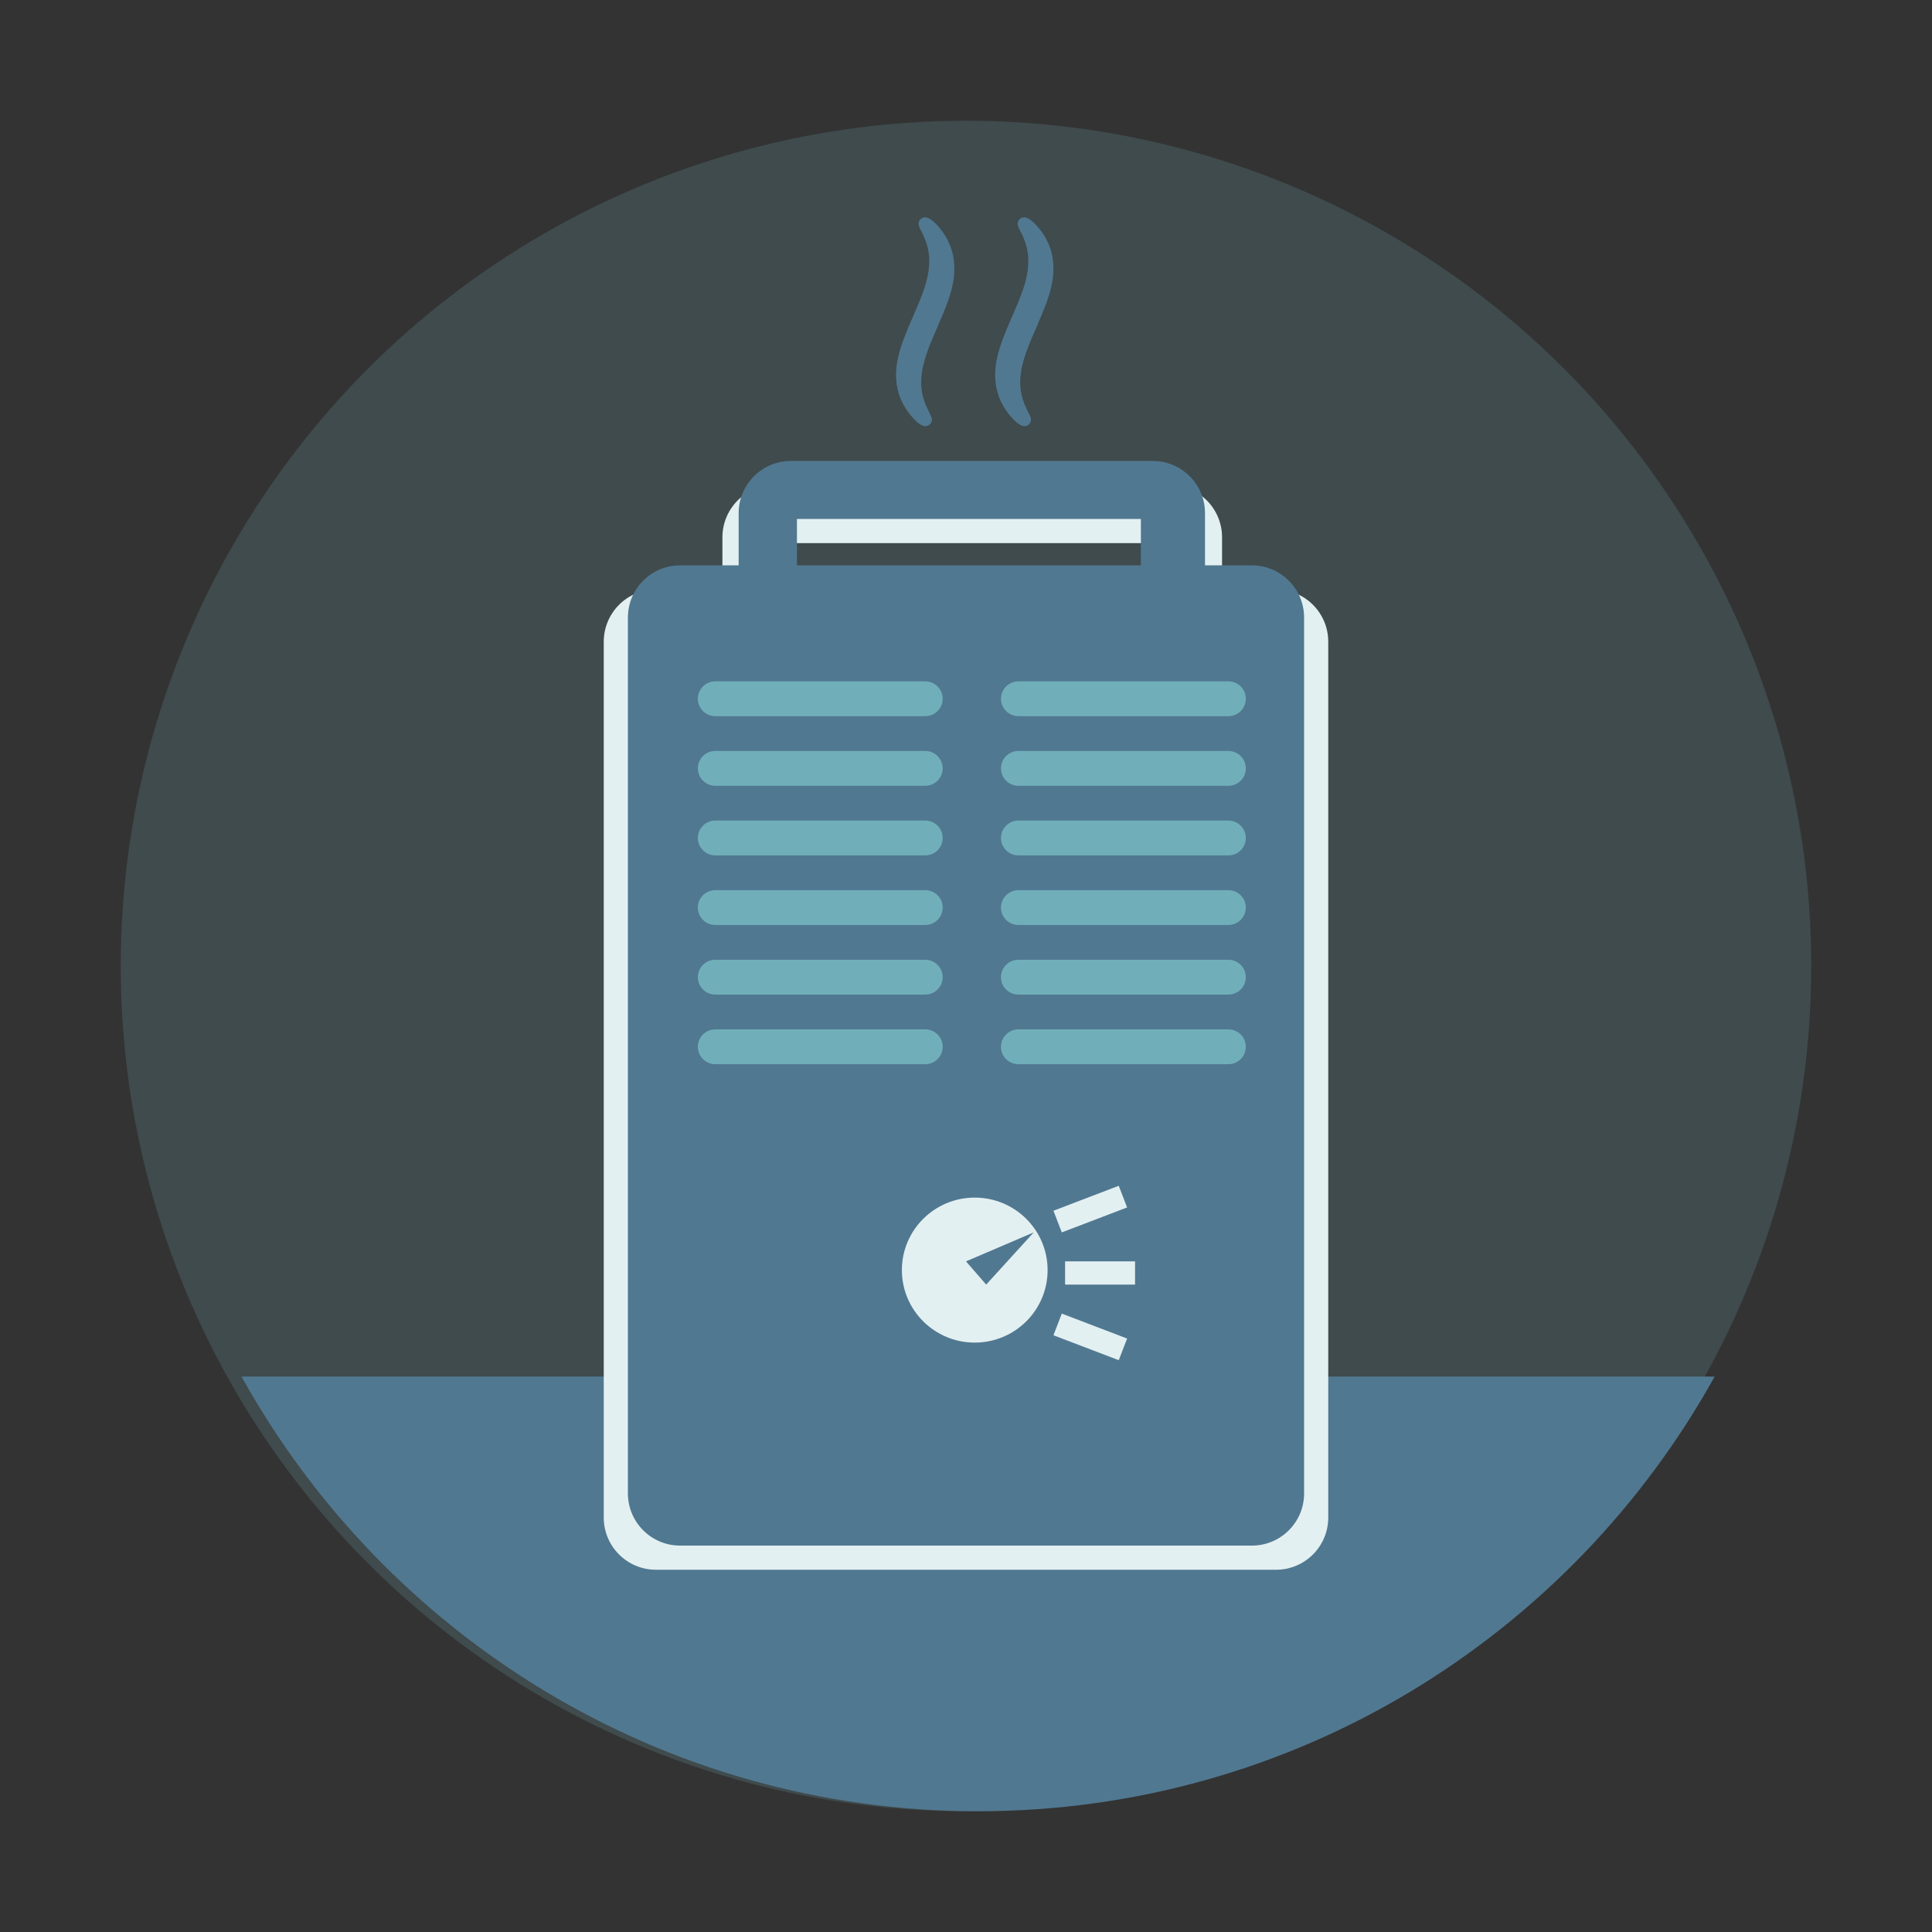
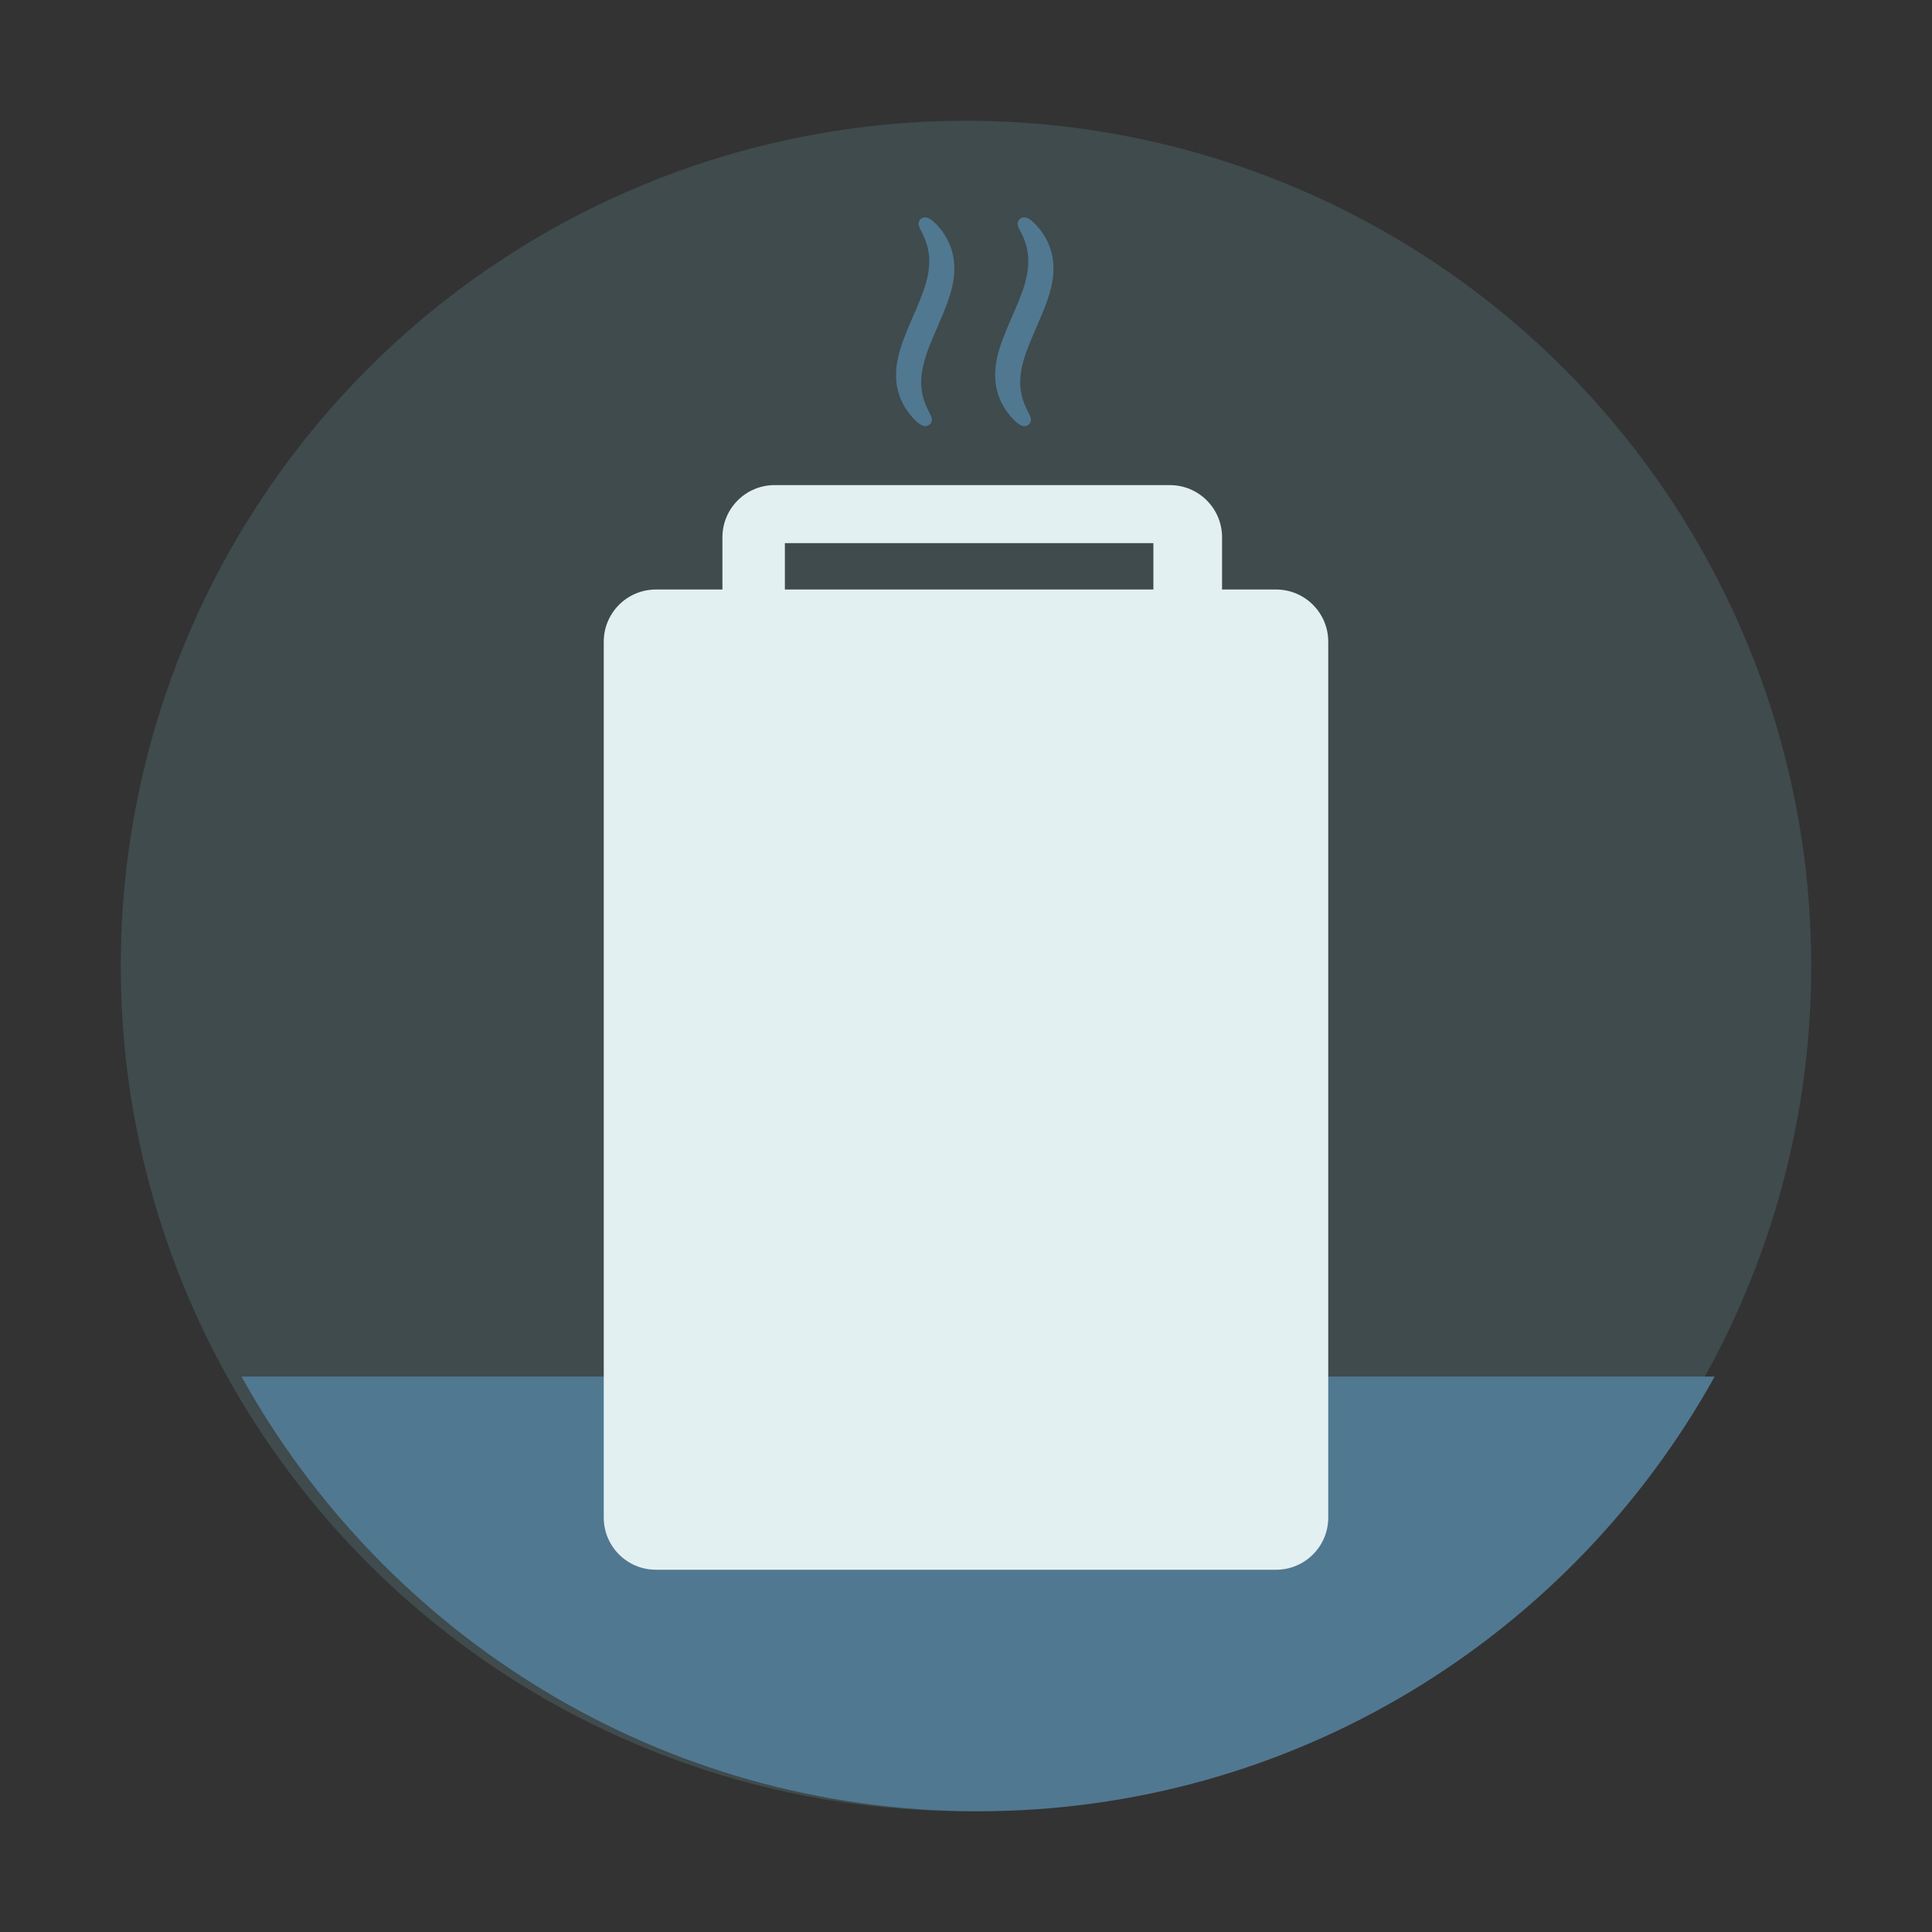
<svg xmlns="http://www.w3.org/2000/svg" width="80px" height="80px" viewBox="0 0 80 80" version="1.1">
  <rect x="0" y="0" width="80" height="80" fill="#333333" stroke="none" />
  <title>Space heater</title>
  <desc>Created with Sketch.</desc>
  <g id="Space-heater" stroke="none" stroke-width="1" fill="none" fill-rule="evenodd">
    <circle id="Oval-3-Copy-2" fill="#70AFB9" fill-rule="nonzero" opacity="0.197" cx="40" cy="40" r="35" />
    <path d="M10,57 L71,57 C65.043,67.737 53.617,75 40.5,75 C27.383,75 15.957,67.737 10,57 Z" id="Combined-Shape" fill="#517891" fill-rule="nonzero" />
    <g id="Group" transform="translate(25, 9)">
      <path d="M4.914,15.41 L4.914,13.249 C4.914,12.055 5.882,11.087 7.075,11.087 L23.442,11.087 C24.636,11.087 25.603,12.055 25.603,13.249 L25.603,15.41 L27.838,15.41 C29.032,15.41 30,16.378 30,17.572 L30,53.838 C30,55.032 29.032,56 27.838,56 L2.162,56 C0.968,56 1.47846637e-15,55.032 1.33226763e-15,53.838 L-4.4408921e-16,17.572 C-5.90287946e-16,16.378 0.968,15.41 2.162,15.41 L4.914,15.41 Z M7.5,13.489 L7.5,15.41 L22.759,15.41 L22.759,13.489 L7.5,13.489 Z" id="Combined-Shape" fill="#E3F0F1" />
-       <path d="M5.586,14.41 L5.586,12.249 C5.586,11.055 6.554,10.087 7.748,10.087 L22.735,10.087 C23.929,10.087 24.897,11.055 24.897,12.249 L24.897,14.41 L26.838,14.41 C28.032,14.41 29,15.378 29,16.572 L29,52.838 C29,54.032 28.032,55 26.838,55 L3.162,55 C1.968,55 1,54.032 1,52.838 L1,16.572 C1,15.378 1.968,14.41 3.162,14.41 L5.586,14.41 Z M8,12.489 L8,14.41 L22.241,14.41 L22.241,12.489 L8,12.489 Z" id="Combined-Shape" fill="#517891" />
-       <path d="M4.617,19.214 L13.314,19.214 C13.712,19.214 14.034,19.537 14.034,19.934 C14.034,20.332 13.712,20.655 13.314,20.655 L4.617,20.655 C4.219,20.655 3.897,20.332 3.897,19.934 C3.897,19.537 4.219,19.214 4.617,19.214 Z M17.169,19.214 L25.866,19.214 C26.264,19.214 26.586,19.537 26.586,19.934 C26.586,20.332 26.264,20.655 25.866,20.655 L17.169,20.655 C16.771,20.655 16.448,20.332 16.448,19.934 C16.448,19.537 16.771,19.214 17.169,19.214 Z M4.617,22.096 L13.314,22.096 C13.712,22.096 14.034,22.419 14.034,22.817 C14.034,23.215 13.712,23.537 13.314,23.537 L4.617,23.537 C4.219,23.537 3.897,23.215 3.897,22.817 C3.897,22.419 4.219,22.096 4.617,22.096 Z M17.169,22.096 L25.866,22.096 C26.264,22.096 26.586,22.419 26.586,22.817 C26.586,23.215 26.264,23.537 25.866,23.537 L17.169,23.537 C16.771,23.537 16.448,23.215 16.448,22.817 C16.448,22.419 16.771,22.096 17.169,22.096 Z M4.617,24.978 L13.314,24.978 C13.712,24.978 14.034,25.301 14.034,25.699 C14.034,26.097 13.712,26.419 13.314,26.419 L4.617,26.419 C4.219,26.419 3.897,26.097 3.897,25.699 C3.897,25.301 4.219,24.978 4.617,24.978 Z M17.169,24.978 L25.866,24.978 C26.264,24.978 26.586,25.301 26.586,25.699 C26.586,26.097 26.264,26.419 25.866,26.419 L17.169,26.419 C16.771,26.419 16.448,26.097 16.448,25.699 C16.448,25.301 16.771,24.978 17.169,24.978 Z M4.617,27.86 L13.314,27.86 C13.712,27.86 14.034,28.183 14.034,28.581 C14.034,28.979 13.712,29.301 13.314,29.301 L4.617,29.301 C4.219,29.301 3.897,28.979 3.897,28.581 C3.897,28.183 4.219,27.86 4.617,27.86 Z M17.169,27.86 L25.866,27.86 C26.264,27.86 26.586,28.183 26.586,28.581 C26.586,28.979 26.264,29.301 25.866,29.301 L17.169,29.301 C16.771,29.301 16.448,28.979 16.448,28.581 C16.448,28.183 16.771,27.86 17.169,27.86 Z M4.617,30.742 L13.314,30.742 C13.712,30.742 14.034,31.065 14.034,31.463 C14.034,31.861 13.712,32.183 13.314,32.183 L4.617,32.183 C4.219,32.183 3.897,31.861 3.897,31.463 C3.897,31.065 4.219,30.742 4.617,30.742 Z M17.169,30.742 L25.866,30.742 C26.264,30.742 26.586,31.065 26.586,31.463 C26.586,31.861 26.264,32.183 25.866,32.183 L17.169,32.183 C16.771,32.183 16.448,31.861 16.448,31.463 C16.448,31.065 16.771,30.742 17.169,30.742 Z M4.617,33.624 L13.314,33.624 C13.712,33.624 14.034,33.947 14.034,34.345 C14.034,34.743 13.712,35.066 13.314,35.066 L4.617,35.066 C4.219,35.066 3.897,34.743 3.897,34.345 C3.897,33.947 4.219,33.624 4.617,33.624 Z M17.169,33.624 L25.866,33.624 C26.264,33.624 26.586,33.947 26.586,34.345 C26.586,34.743 26.264,35.066 25.866,35.066 L17.169,35.066 C16.771,35.066 16.448,34.743 16.448,34.345 C16.448,33.947 16.771,33.624 17.169,33.624 Z" id="Combined-Shape" fill="#70AFB9" />
-       <path d="M15.362,46.594 C13.696,46.594 12.345,45.25 12.345,43.592 C12.345,41.934 13.696,40.59 15.362,40.59 C17.028,40.59 18.379,41.934 18.379,43.592 C18.379,45.25 17.028,46.594 15.362,46.594 Z M17.803,42.031 L15,43.231 L15.836,44.192 L17.803,42.031 Z M19.103,43.231 L22,43.231 L22,44.192 L19.103,44.192 L19.103,43.231 Z M18.967,45.393 L21.671,46.426 L21.325,47.323 L18.621,46.29 L18.967,45.393 Z M18.621,41.134 L21.325,40.101 L21.671,40.998 L18.967,42.031 L18.621,41.134 Z" id="Combined-Shape" fill="#E3F0F1" />
      <path d="M16.846,8.235 C16.956,8.367 17.051,8.457 17.114,8.506 C17.237,8.605 17.325,8.646 17.415,8.646 C17.512,8.646 17.6,8.599 17.65,8.521 C17.676,8.473 17.691,8.432 17.691,8.38 C17.691,8.292 17.647,8.21 17.589,8.092 C17.494,7.904 17.328,7.585 17.269,7.168 C17.254,7.062 17.244,6.952 17.244,6.835 C17.244,6.56 17.288,6.274 17.37,5.975 L17.37,5.972 C17.492,5.524 17.705,5.03 17.937,4.507 L17.972,4.42 C18.206,3.883 18.444,3.311 18.552,2.785 C18.598,2.56 18.621,2.337 18.621,2.118 C18.621,1.855 18.587,1.604 18.517,1.373 C18.388,0.937 18.156,0.608 17.984,0.409 C17.873,0.276 17.776,0.191 17.717,0.14 C17.591,0.038 17.504,0 17.415,0 C17.317,0 17.229,0.043 17.179,0.124 C17.152,0.17 17.138,0.214 17.138,0.265 C17.138,0.355 17.179,0.435 17.24,0.548 C17.339,0.742 17.503,1.063 17.559,1.478 C17.574,1.583 17.58,1.694 17.58,1.809 C17.58,2.084 17.541,2.374 17.457,2.67 L17.457,2.674 C17.339,3.119 17.123,3.613 16.895,4.141 L16.859,4.223 C16.623,4.764 16.385,5.334 16.278,5.861 C16.233,6.08 16.207,6.308 16.207,6.526 C16.207,6.791 16.243,7.042 16.313,7.273 C16.441,7.711 16.672,8.037 16.846,8.235 Z M12.742,8.235 C12.853,8.367 12.949,8.457 13.012,8.506 C13.133,8.605 13.221,8.646 13.312,8.646 C13.409,8.646 13.496,8.599 13.546,8.521 C13.573,8.473 13.589,8.432 13.589,8.38 C13.589,8.292 13.546,8.21 13.487,8.092 C13.391,7.904 13.224,7.585 13.167,7.168 C13.149,7.062 13.143,6.952 13.143,6.835 C13.143,6.56 13.186,6.274 13.271,5.975 L13.271,5.972 C13.386,5.524 13.605,5.03 13.833,4.507 L13.868,4.42 C14.104,3.883 14.341,3.311 14.447,2.785 C14.496,2.56 14.517,2.337 14.517,2.118 C14.517,1.855 14.481,1.604 14.412,1.373 C14.285,0.937 14.054,0.608 13.882,0.409 C13.771,0.276 13.672,0.191 13.611,0.14 C13.487,0.038 13.4,0 13.312,0 C13.215,0 13.125,0.043 13.078,0.124 C13.049,0.17 13.037,0.214 13.037,0.265 C13.037,0.355 13.078,0.435 13.137,0.548 C13.234,0.742 13.399,1.063 13.456,1.478 C13.471,1.583 13.479,1.694 13.479,1.809 C13.479,2.084 13.438,2.374 13.354,2.67 L13.354,2.674 C13.234,3.119 13.019,3.613 12.792,4.141 L12.754,4.223 C12.52,4.764 12.283,5.334 12.175,5.861 C12.128,6.08 12.103,6.308 12.103,6.526 C12.103,6.791 12.138,7.042 12.208,7.273 C12.339,7.711 12.569,8.037 12.742,8.235 Z" id="Fill-10" fill="#517891" />
    </g>
  </g>
</svg>